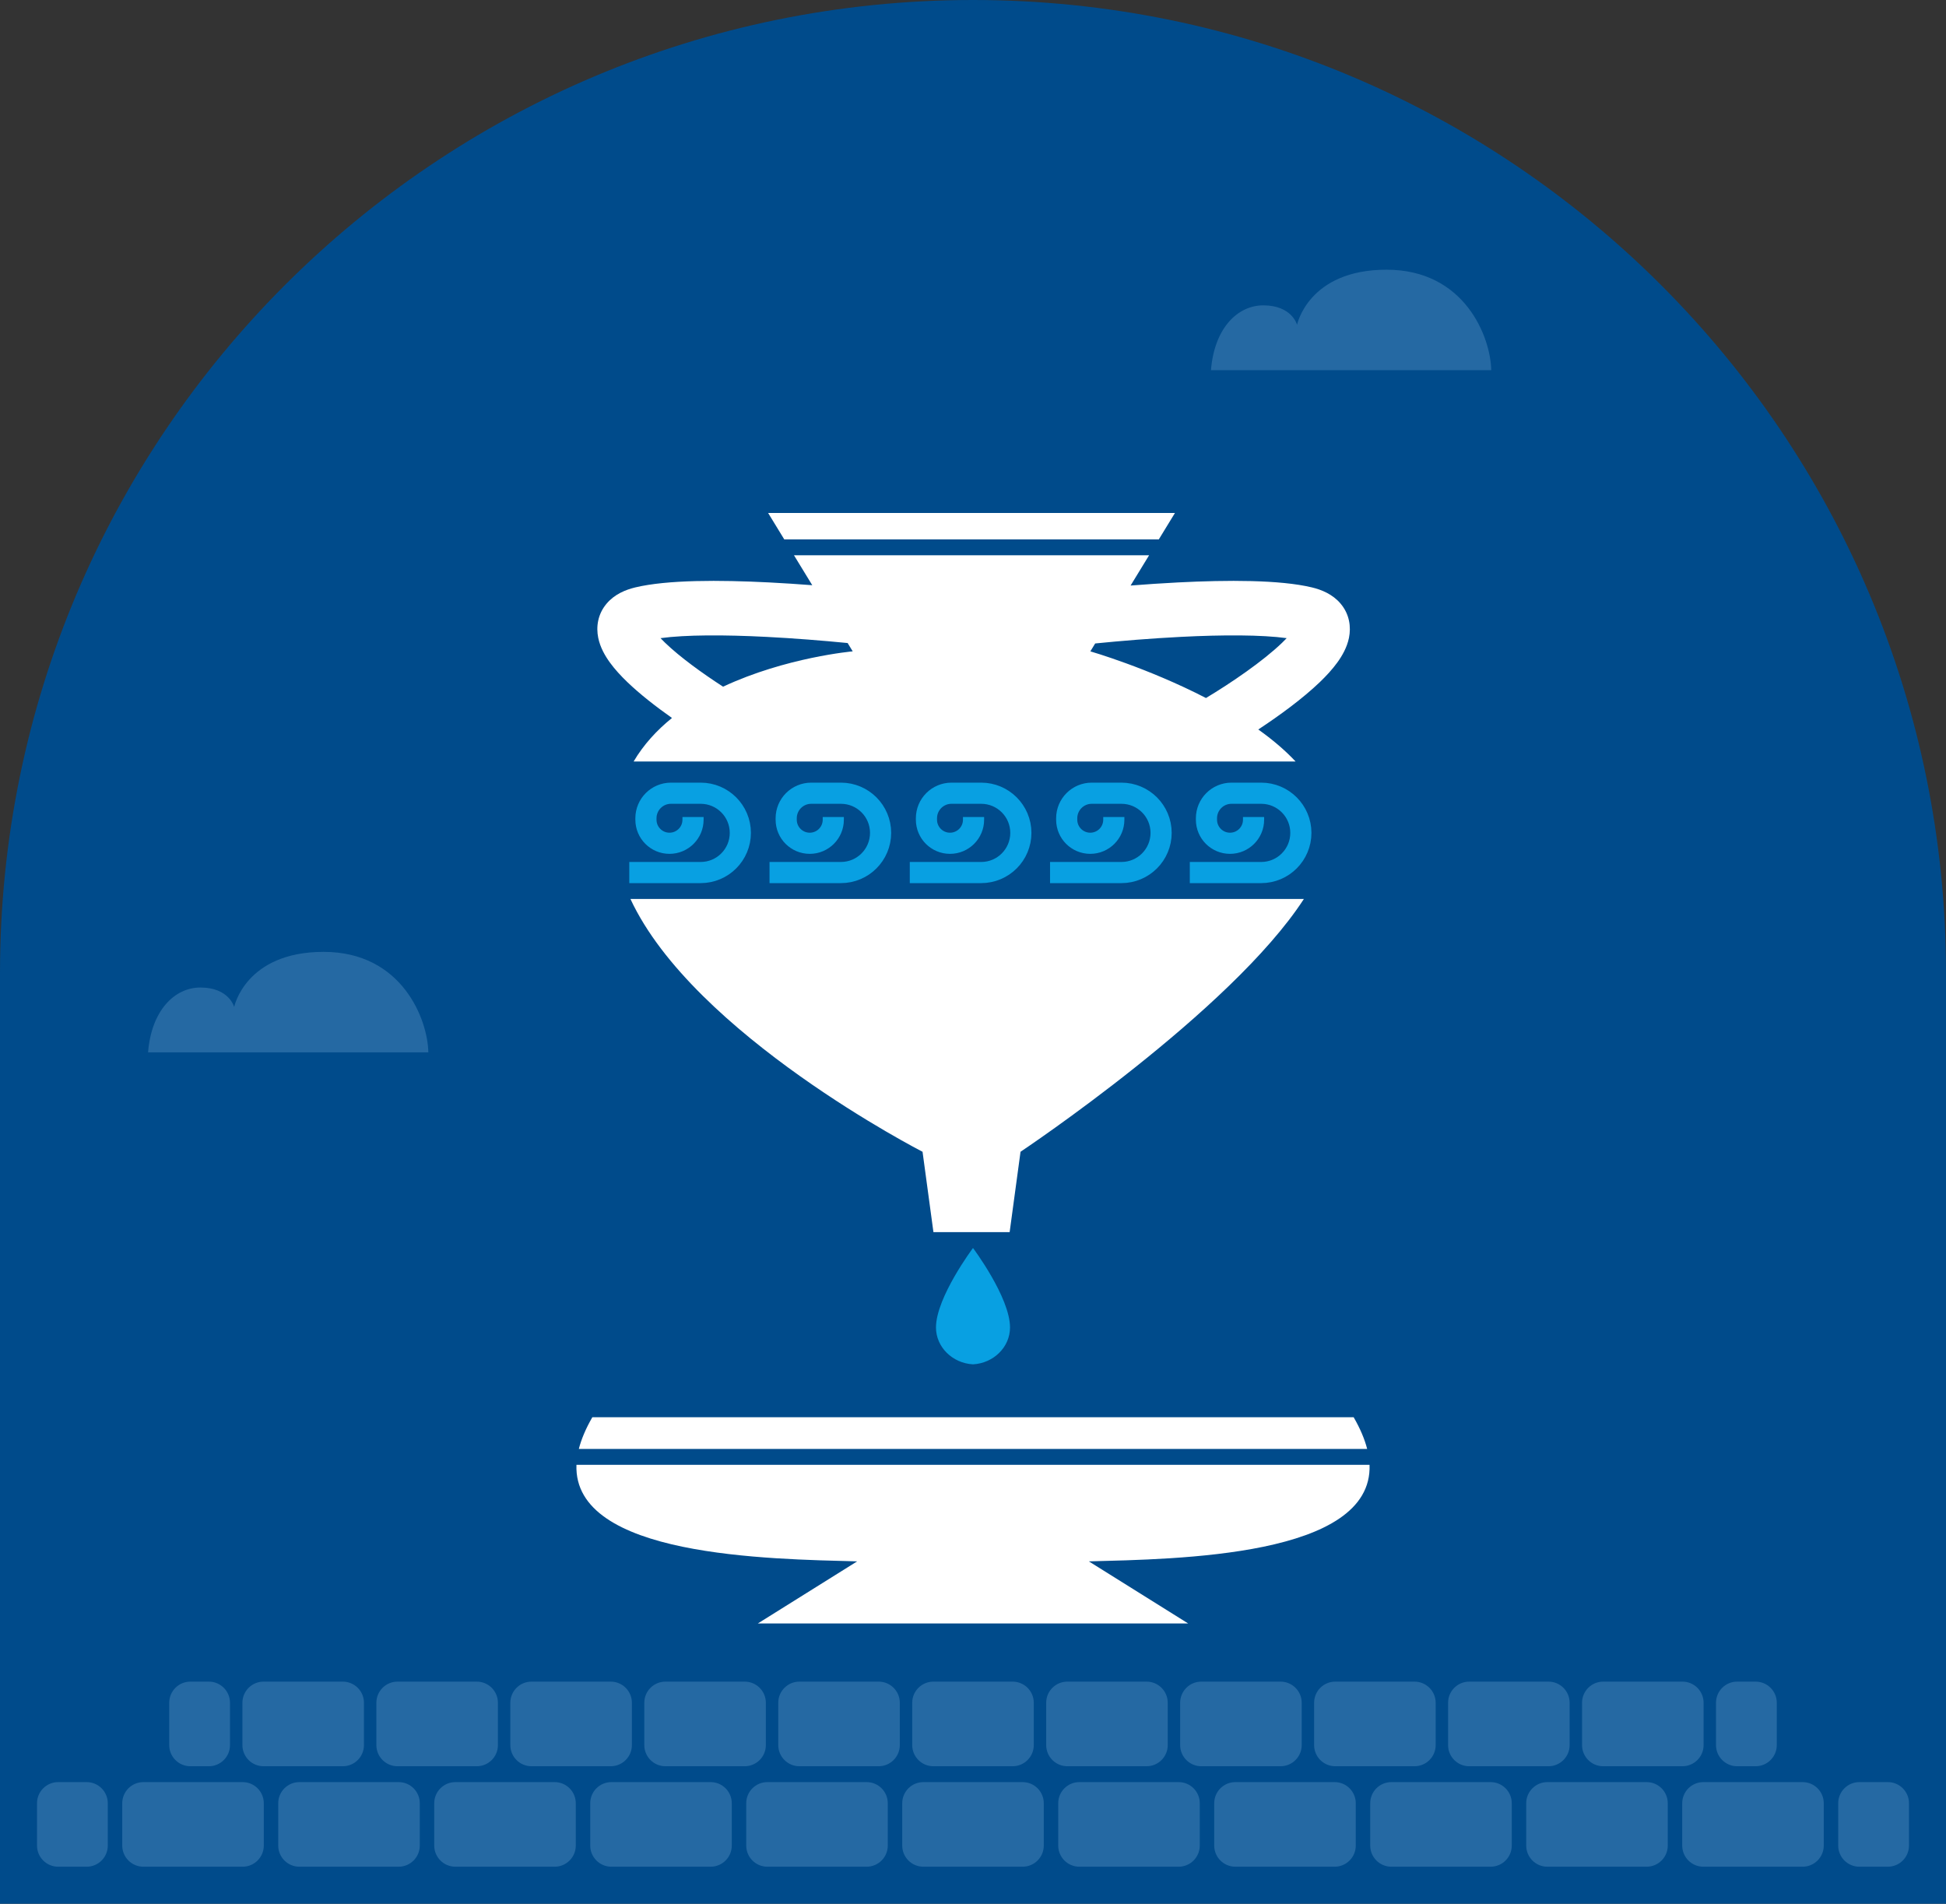
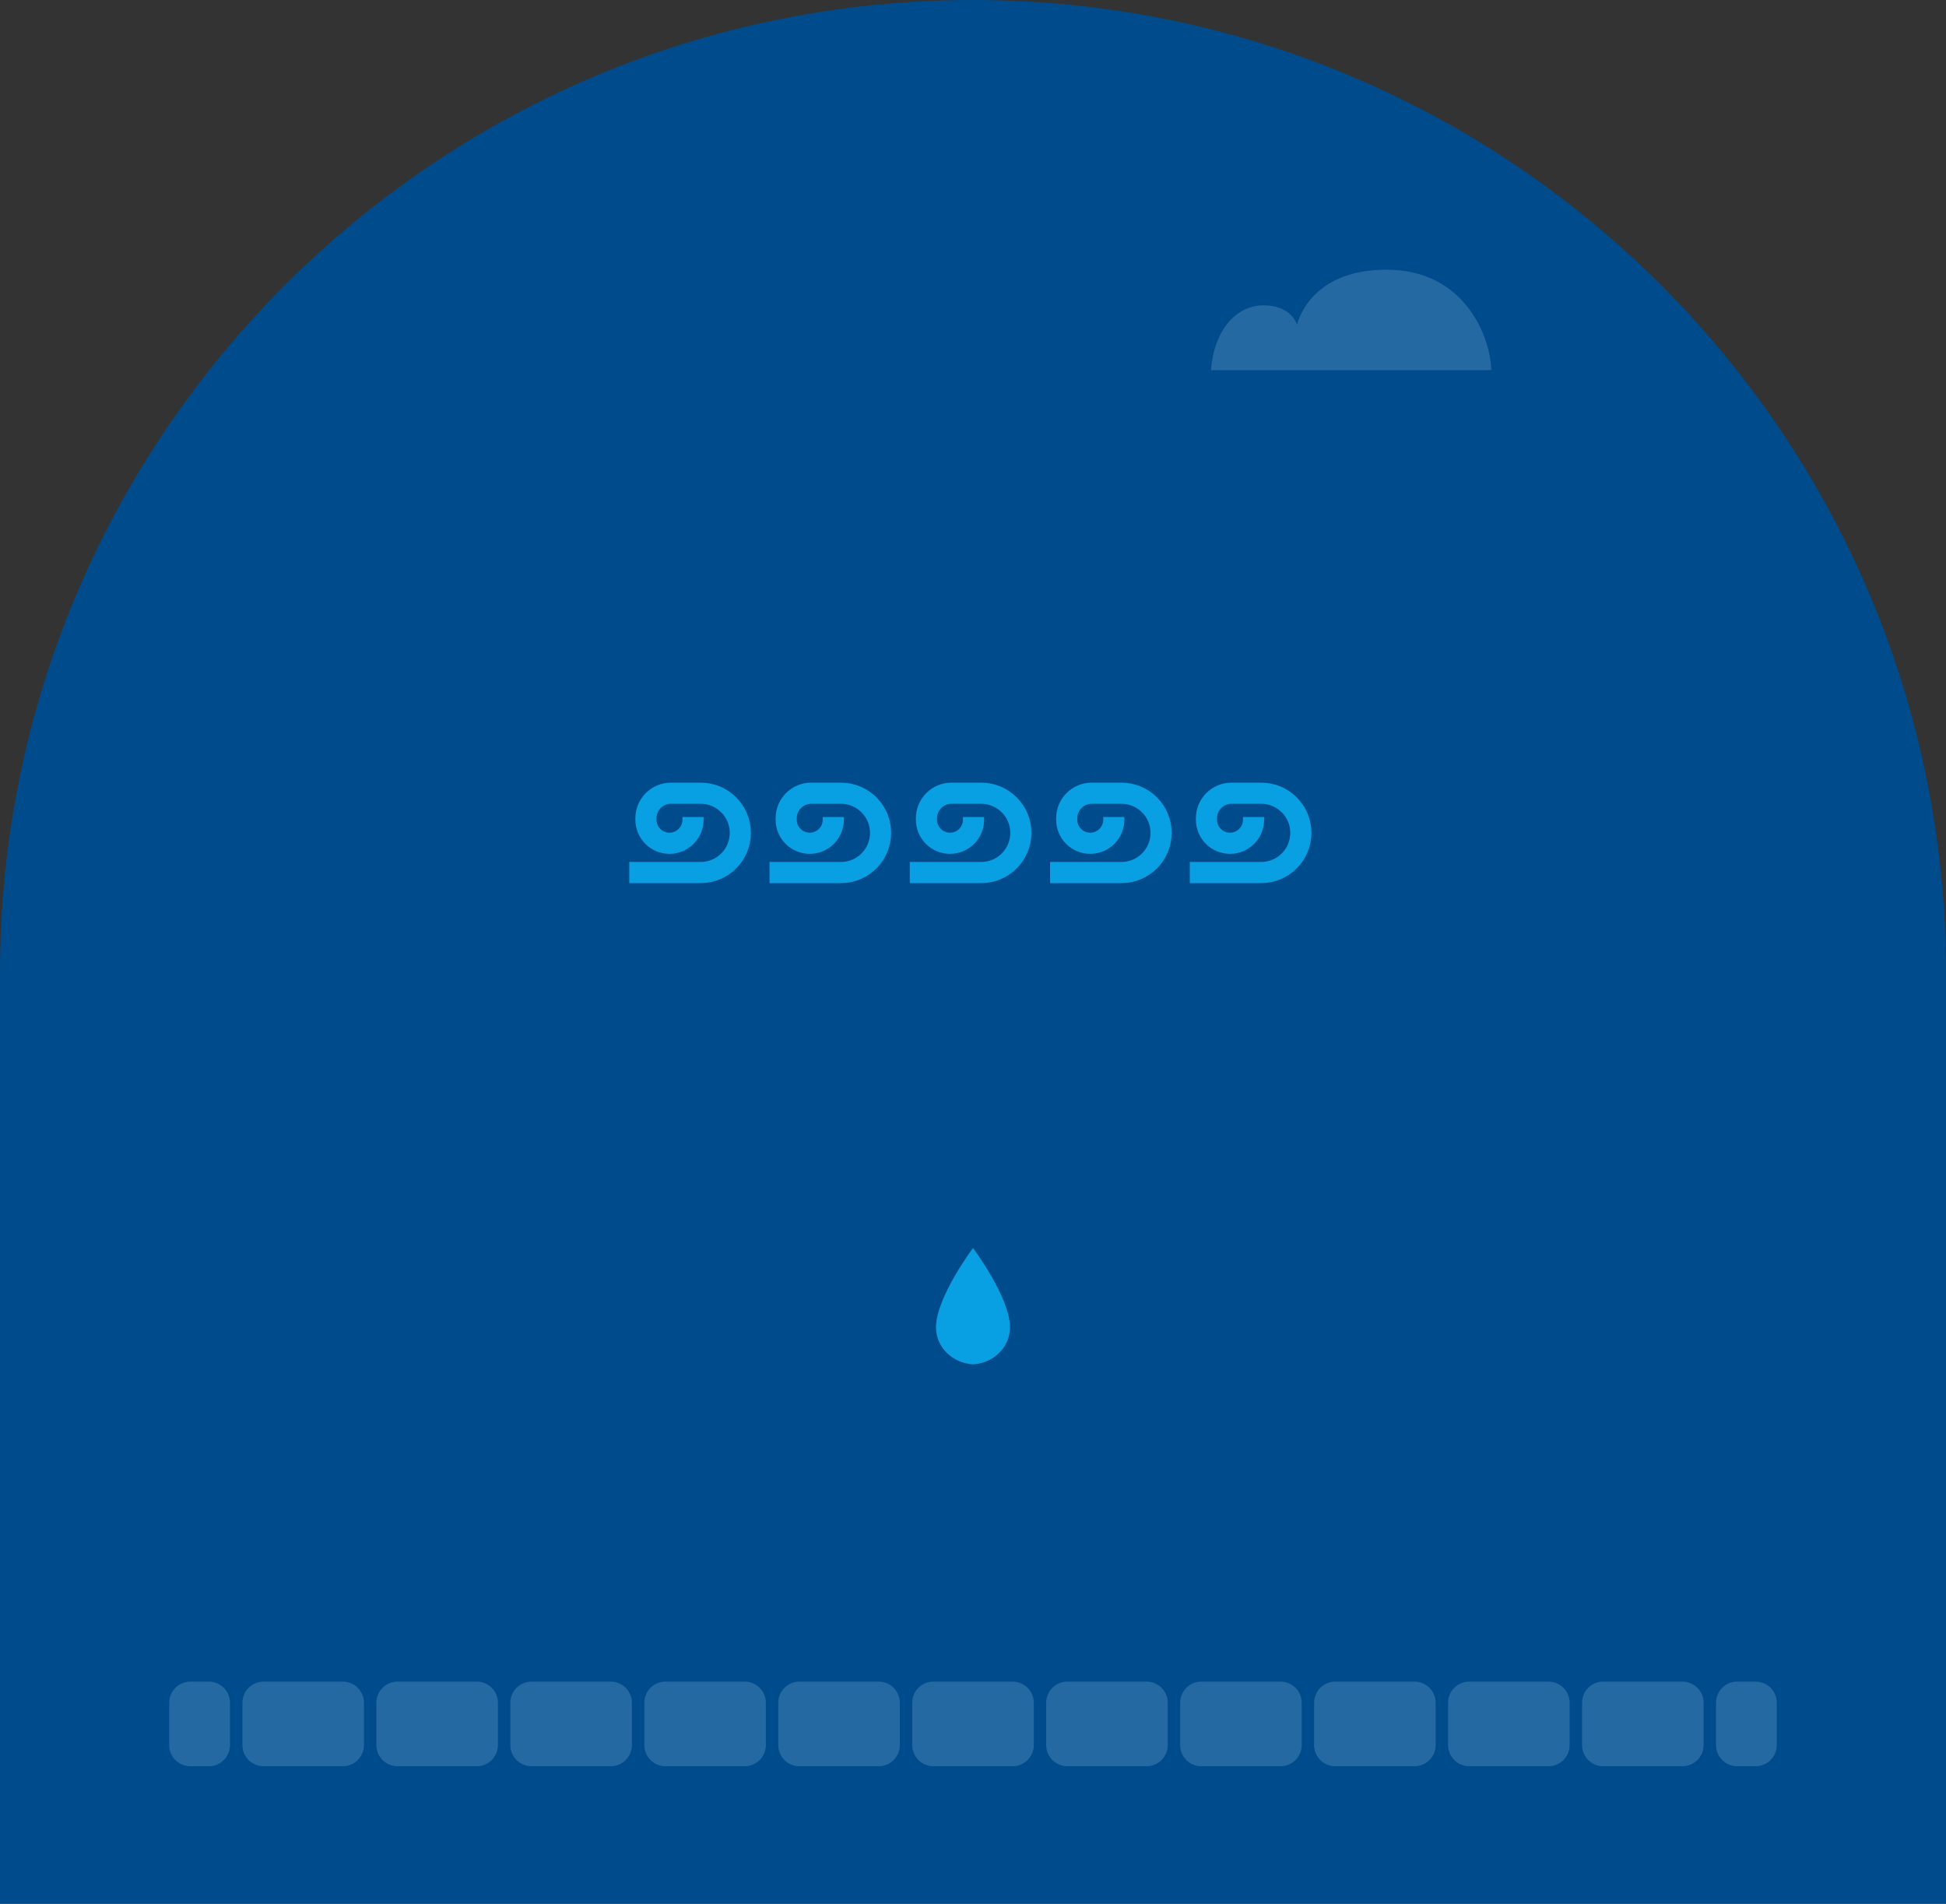
<svg xmlns="http://www.w3.org/2000/svg" width="368" height="360" viewBox="0 0 368 360" fill="none">
  <rect x="0" y="0" width="368" height="360" fill="#333333" stroke="none" />
  <path d="M0 184C0 82.38 82.38 0 184 0C285.62 0 368 82.38 368 184V360H0V184Z" fill="#004B8B" />
-   <path d="M246.57 170C232.8 191.244 193.187 217.67 192.988 217.802L190.929 233L183.724 233H176.518L174.459 217.802C174.459 217.802 131.128 195.626 119.221 170H246.57ZM213.801 110.728C216.726 110.496 219.756 110.293 222.771 110.139C232.086 109.665 242.027 109.625 248.093 111.081C249.902 111.515 251.993 112.354 253.505 114.137C255.22 116.16 255.514 118.574 255.097 120.62C254.722 122.455 253.788 124.048 252.896 125.278C251.963 126.565 250.809 127.815 249.593 128.985C246.383 132.071 242.025 135.266 237.949 137.949C240.562 139.809 242.972 141.83 245.003 144H119.822C121.708 140.8 124.219 138.08 127.077 135.771C124.021 133.617 121.012 131.271 118.634 128.985C117.417 127.815 116.263 126.565 115.33 125.278C114.439 124.048 113.505 122.455 113.13 120.62C112.712 118.574 113.007 116.16 114.722 114.137C116.233 112.355 118.325 111.515 120.134 111.081C126.2 109.625 136.141 109.665 145.456 110.139C148.189 110.278 150.936 110.459 153.605 110.665L150.144 105H217.303L213.801 110.728ZM243.319 120.676C238.583 120.031 231.286 120.028 223.294 120.435C217.689 120.72 212.011 121.189 207.106 121.68L206.193 123.174C206.271 123.197 217.061 126.313 228.057 131.997C232.851 129.117 238.791 125.07 242.447 121.554C242.767 121.247 243.057 120.953 243.319 120.676ZM144.933 120.435C136.941 120.028 129.644 120.031 124.907 120.676C125.169 120.953 125.46 121.247 125.779 121.554C128.598 124.265 132.775 127.29 136.737 129.854C148.62 124.286 161.253 123.173 161.253 123.173L160.291 121.599C155.582 121.138 150.224 120.704 144.933 120.435ZM219.137 102H148.31L145.253 97.001H222.193L219.137 102Z" fill="white" />
  <path d="M119 165H132.501C136.643 165 140.001 161.642 140.001 157.5C140.001 153.358 136.643 150 132.501 150H126.883C124.269 150 122.15 152.119 122.15 154.733V155.012C122.15 157.471 124.144 159.465 126.603 159.465C129.062 159.465 131.056 157.471 131.056 155.012V154.5M145.523 165H159.024C163.167 165 166.524 161.642 166.524 157.5C166.524 153.358 163.167 150 159.024 150H153.406C150.792 150 148.674 152.119 148.674 154.733V155.012C148.674 157.471 150.667 159.465 153.127 159.465C155.586 159.465 157.58 157.471 157.58 155.012V154.5M172.047 165H185.548C189.69 165 193.048 161.642 193.048 157.5C193.048 153.358 189.69 150 185.548 150H179.93C177.316 150 175.197 152.119 175.197 154.733V155.012C175.197 157.471 177.191 159.465 179.65 159.465C182.109 159.465 184.103 157.471 184.103 155.012V154.5M198.57 165H212.071C216.214 165 219.571 161.642 219.571 157.5C219.571 153.358 216.214 150 212.071 150H206.453C203.839 150 201.721 152.119 201.721 154.733V155.012C201.721 157.471 203.714 159.465 206.174 159.465C208.633 159.465 210.627 157.471 210.627 155.012V154.5M224.999 165H238.5C242.642 165 246 161.642 246 157.5C246 153.358 242.642 150 238.5 150H232.882C230.268 150 228.149 152.119 228.149 154.733V155.012C228.149 157.471 230.143 159.465 232.602 159.465C235.061 159.465 237.055 157.471 237.055 155.012V154.5" stroke="#08A0E2" stroke-width="4" />
  <path d="M177 251.03C177 245.337 184 236 184 236C184 236 191 245.337 191 251.03C191 254.737 187.889 257.788 184 258C180.111 257.788 177 254.737 177 251.03Z" fill="#08A0E2" />
-   <path d="M258.99 277C259.634 294.416 222.542 294.81 205.908 295.26L224.686 307H143.314L162.092 295.26C145.458 294.81 108.366 294.416 109.01 277H258.99ZM255.983 268C257.237 270.171 258.071 272.167 258.539 274H109.46C109.928 272.167 110.762 270.171 112.016 268H255.983Z" fill="white" />
-   <path d="M16.384 337C18.593 337 20.384 338.791 20.384 341L20.384 349C20.384 351.209 18.593 353 16.384 353L11 353C8.791 353 7 351.209 7 349L7 341C7 338.791 8.791 337 11 337L16.384 337ZM45.884 337C48.093 337 49.884 338.791 49.884 341L49.884 349C49.884 351.209 48.093 353 45.884 353L27.116 353C24.907 353 23.116 351.209 23.116 349L23.116 341C23.116 338.791 24.907 337 27.116 337L45.884 337ZM75.384 337C77.593 337 79.384 338.791 79.384 341L79.384 349C79.384 351.209 77.593 353 75.384 353L56.616 353C54.407 353 52.616 351.209 52.616 349L52.616 341C52.616 338.791 54.407 337 56.616 337L75.384 337ZM104.884 337C107.093 337 108.884 338.791 108.884 341L108.884 349C108.884 351.209 107.093 353 104.884 353L86.116 353C83.907 353 82.116 351.209 82.116 349L82.116 341C82.116 338.791 83.907 337 86.116 337L104.884 337ZM134.384 337C136.593 337 138.384 338.791 138.384 341L138.384 349C138.384 351.209 136.593 353 134.384 353L115.616 353C113.407 353 111.616 351.209 111.616 349L111.616 341C111.616 338.791 113.407 337 115.616 337L134.384 337ZM163.884 337C166.093 337 167.884 338.791 167.884 341L167.884 349C167.884 351.209 166.093 353 163.884 353L145.116 353C142.907 353 141.116 351.209 141.116 349L141.116 341C141.116 338.791 142.907 337 145.116 337L163.884 337ZM193.384 337C195.593 337 197.384 338.791 197.384 341L197.384 349C197.384 351.209 195.593 353 193.384 353L174.616 353C172.407 353 170.616 351.209 170.616 349L170.616 341C170.616 338.791 172.407 337 174.616 337L193.384 337ZM222.884 337C225.093 337 226.884 338.791 226.884 341L226.884 349C226.884 351.209 225.093 353 222.884 353L204.116 353C201.907 353 200.116 351.209 200.116 349L200.116 341C200.116 338.791 201.907 337 204.116 337L222.884 337ZM252.384 337C254.593 337 256.384 338.791 256.384 341L256.384 349C256.384 351.209 254.593 353 252.384 353L233.616 353C231.407 353 229.616 351.209 229.616 349L229.616 341C229.616 338.791 231.407 337 233.616 337L252.384 337ZM281.884 337C284.093 337 285.884 338.791 285.884 341L285.884 349C285.884 351.209 284.093 353 281.884 353L263.116 353C260.907 353 259.116 351.209 259.116 349L259.116 341C259.116 338.791 260.907 337 263.116 337L281.884 337ZM311.384 337C313.593 337 315.384 338.791 315.384 341L315.384 349C315.384 351.209 313.593 353 311.384 353L292.616 353C290.407 353 288.616 351.209 288.616 349L288.616 341C288.616 338.791 290.407 337 292.616 337L311.384 337ZM340.884 337C343.093 337 344.884 338.791 344.884 341L344.884 349C344.884 351.209 343.093 353 340.884 353L322.116 353C319.907 353 318.116 351.209 318.116 349L318.116 341C318.116 338.791 319.907 337 322.116 337L340.884 337ZM357 337C359.209 337 361 338.791 361 341L361 349C361 351.209 359.209 353 357 353L351.616 353C349.407 353 347.616 351.209 347.616 349L347.616 341C347.616 338.791 349.407 337 351.616 337L357 337Z" fill="#2569A3" />
  <path d="M39.494 318C41.703 318 43.494 319.791 43.494 322L43.494 330C43.494 332.209 41.703 334 39.494 334L36 334C33.791 334 32 332.209 32 330L32 322C32 319.791 33.791 318 36 318L39.494 318ZM64.827 318C67.036 318 68.827 319.791 68.827 322L68.827 330C68.827 332.209 67.036 334 64.827 334L49.84 334C47.631 334 45.84 332.209 45.84 330L45.84 322C45.84 319.791 47.631 318 49.84 318L64.827 318ZM90.16 318C92.369 318 94.16 319.791 94.16 322L94.16 330C94.16 332.209 92.369 334 90.16 334L75.173 334C72.964 334 71.173 332.209 71.173 330L71.173 322C71.173 319.791 72.964 318 75.173 318L90.16 318ZM115.494 318C117.703 318 119.494 319.791 119.494 322L119.494 330C119.494 332.209 117.703 334 115.494 334L100.506 334C98.297 334 96.506 332.209 96.506 330L96.506 322C96.506 319.791 98.297 318 100.506 318L115.494 318ZM140.827 318C143.036 318 144.827 319.791 144.827 322L144.827 330C144.827 332.209 143.036 334 140.827 334L125.84 334C123.631 334 121.84 332.209 121.84 330L121.84 322C121.84 319.791 123.631 318 125.84 318L140.827 318ZM166.16 318C168.369 318 170.16 319.791 170.16 322L170.16 330C170.16 332.209 168.369 334 166.16 334L151.173 334C148.964 334 147.173 332.209 147.173 330L147.173 322C147.173 319.791 148.964 318 151.173 318L166.16 318ZM191.494 318C193.703 318 195.494 319.791 195.494 322L195.494 330C195.494 332.209 193.703 334 191.494 334L176.506 334C174.297 334 172.506 332.209 172.506 330L172.506 322C172.506 319.791 174.297 318 176.506 318L191.494 318ZM216.827 318C219.036 318 220.827 319.791 220.827 322L220.827 330C220.827 332.209 219.036 334 216.827 334L201.84 334C199.631 334 197.84 332.209 197.84 330L197.84 322C197.84 319.791 199.631 318 201.84 318L216.827 318ZM242.16 318C244.369 318 246.16 319.791 246.16 322L246.16 330C246.16 332.209 244.369 334 242.16 334L227.173 334C224.964 334 223.173 332.209 223.173 330L223.173 322C223.173 319.791 224.964 318 227.173 318L242.16 318ZM267.494 318C269.703 318 271.494 319.791 271.494 322L271.494 330C271.494 332.209 269.703 334 267.494 334L252.506 334C250.297 334 248.506 332.209 248.506 330L248.506 322C248.506 319.791 250.297 318 252.506 318L267.494 318ZM292.827 318C295.036 318 296.827 319.791 296.827 322L296.827 330C296.827 332.209 295.036 334 292.827 334L277.84 334C275.631 334 273.84 332.209 273.84 330L273.84 322C273.84 319.791 275.631 318 277.84 318L292.827 318ZM318.16 318C320.369 318 322.16 319.791 322.16 322L322.16 330C322.16 332.209 320.369 334 318.16 334L303.173 334C300.964 334 299.173 332.209 299.173 330L299.173 322C299.173 319.791 300.964 318 303.173 318L318.16 318ZM332 318C334.209 318 336 319.791 336 322L336 330C336 332.209 334.209 334 332 334L328.506 334C326.297 334 324.506 332.209 324.506 330L324.506 322C324.506 319.791 326.297 318 328.506 318L332 318Z" fill="#2569A3" />
-   <path d="M81 199H28C28.639 191.032 33.045 186.742 37.898 186.742C43.325 186.742 44.283 190.419 44.283 190.419C44.283 190.419 46.39 180 61.205 180C76.019 180 80.894 192.769 81 199Z" fill="#2569A3" />
  <path d="M282 70H229C229.639 62.032 234.045 57.742 238.898 57.742C244.325 57.742 245.283 61.419 245.283 61.419C245.283 61.419 247.39 51 262.205 51C277.019 51 281.894 63.769 282 70Z" fill="#2569A3" />
</svg>